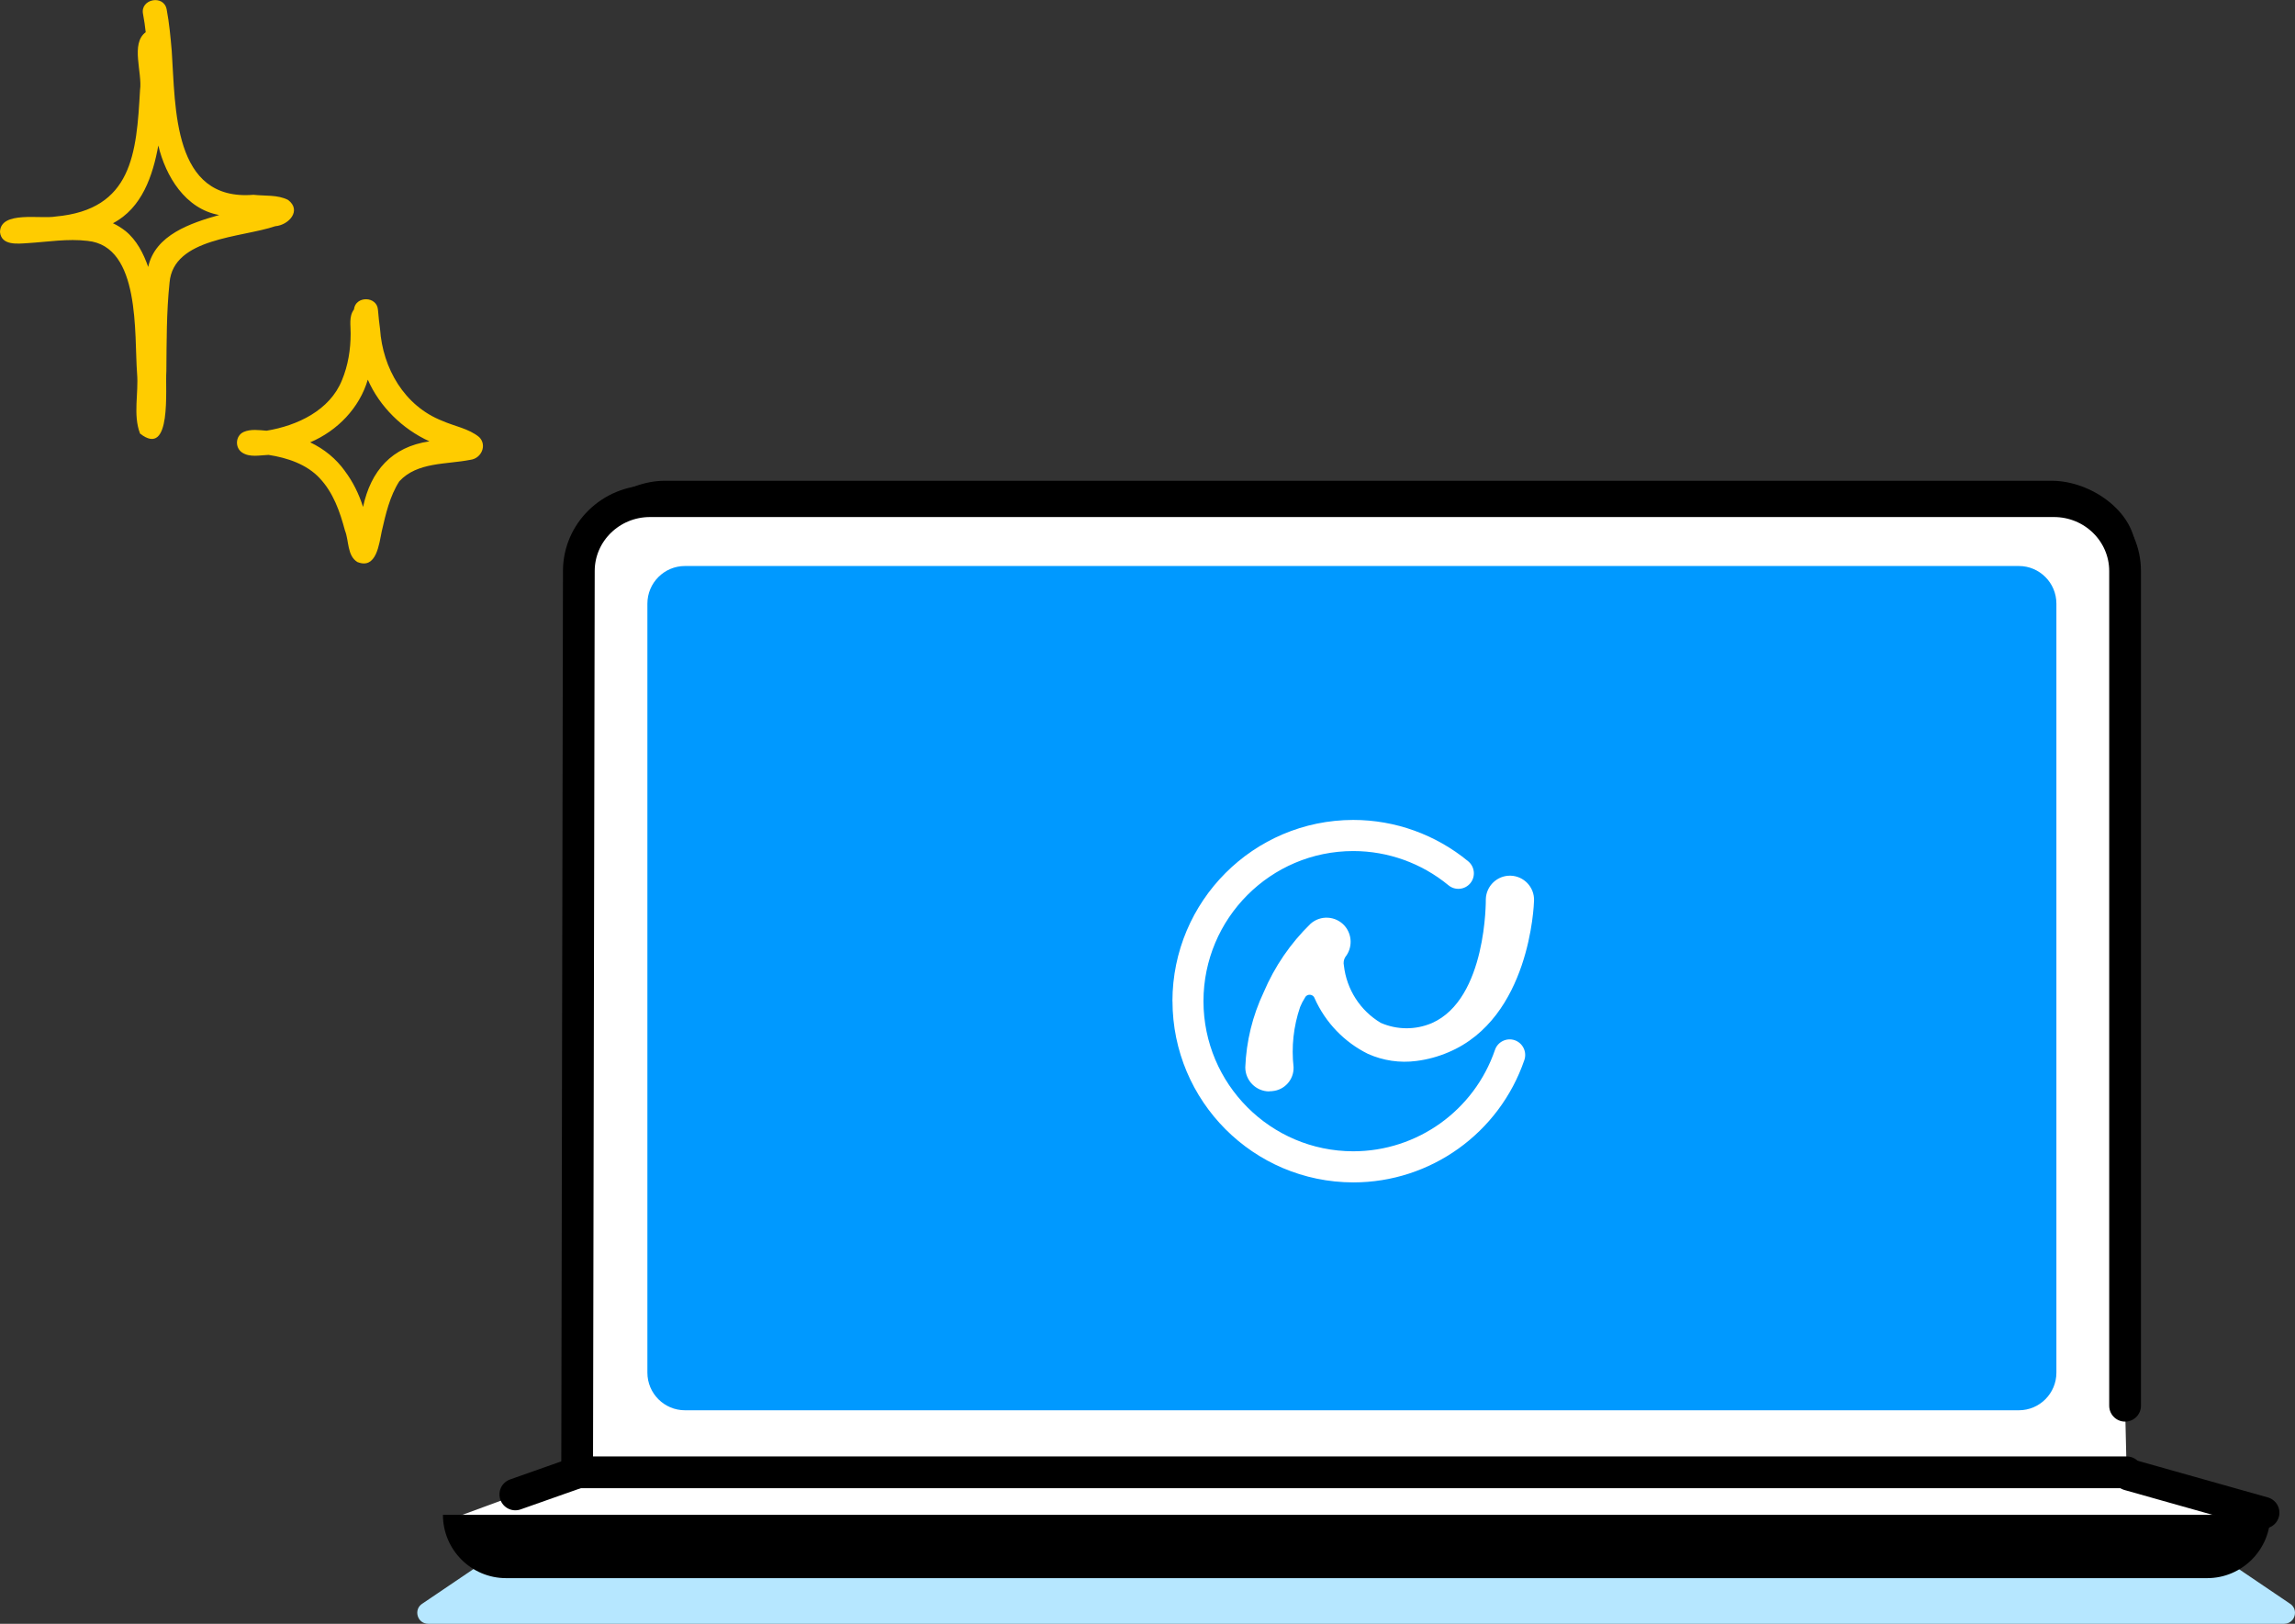
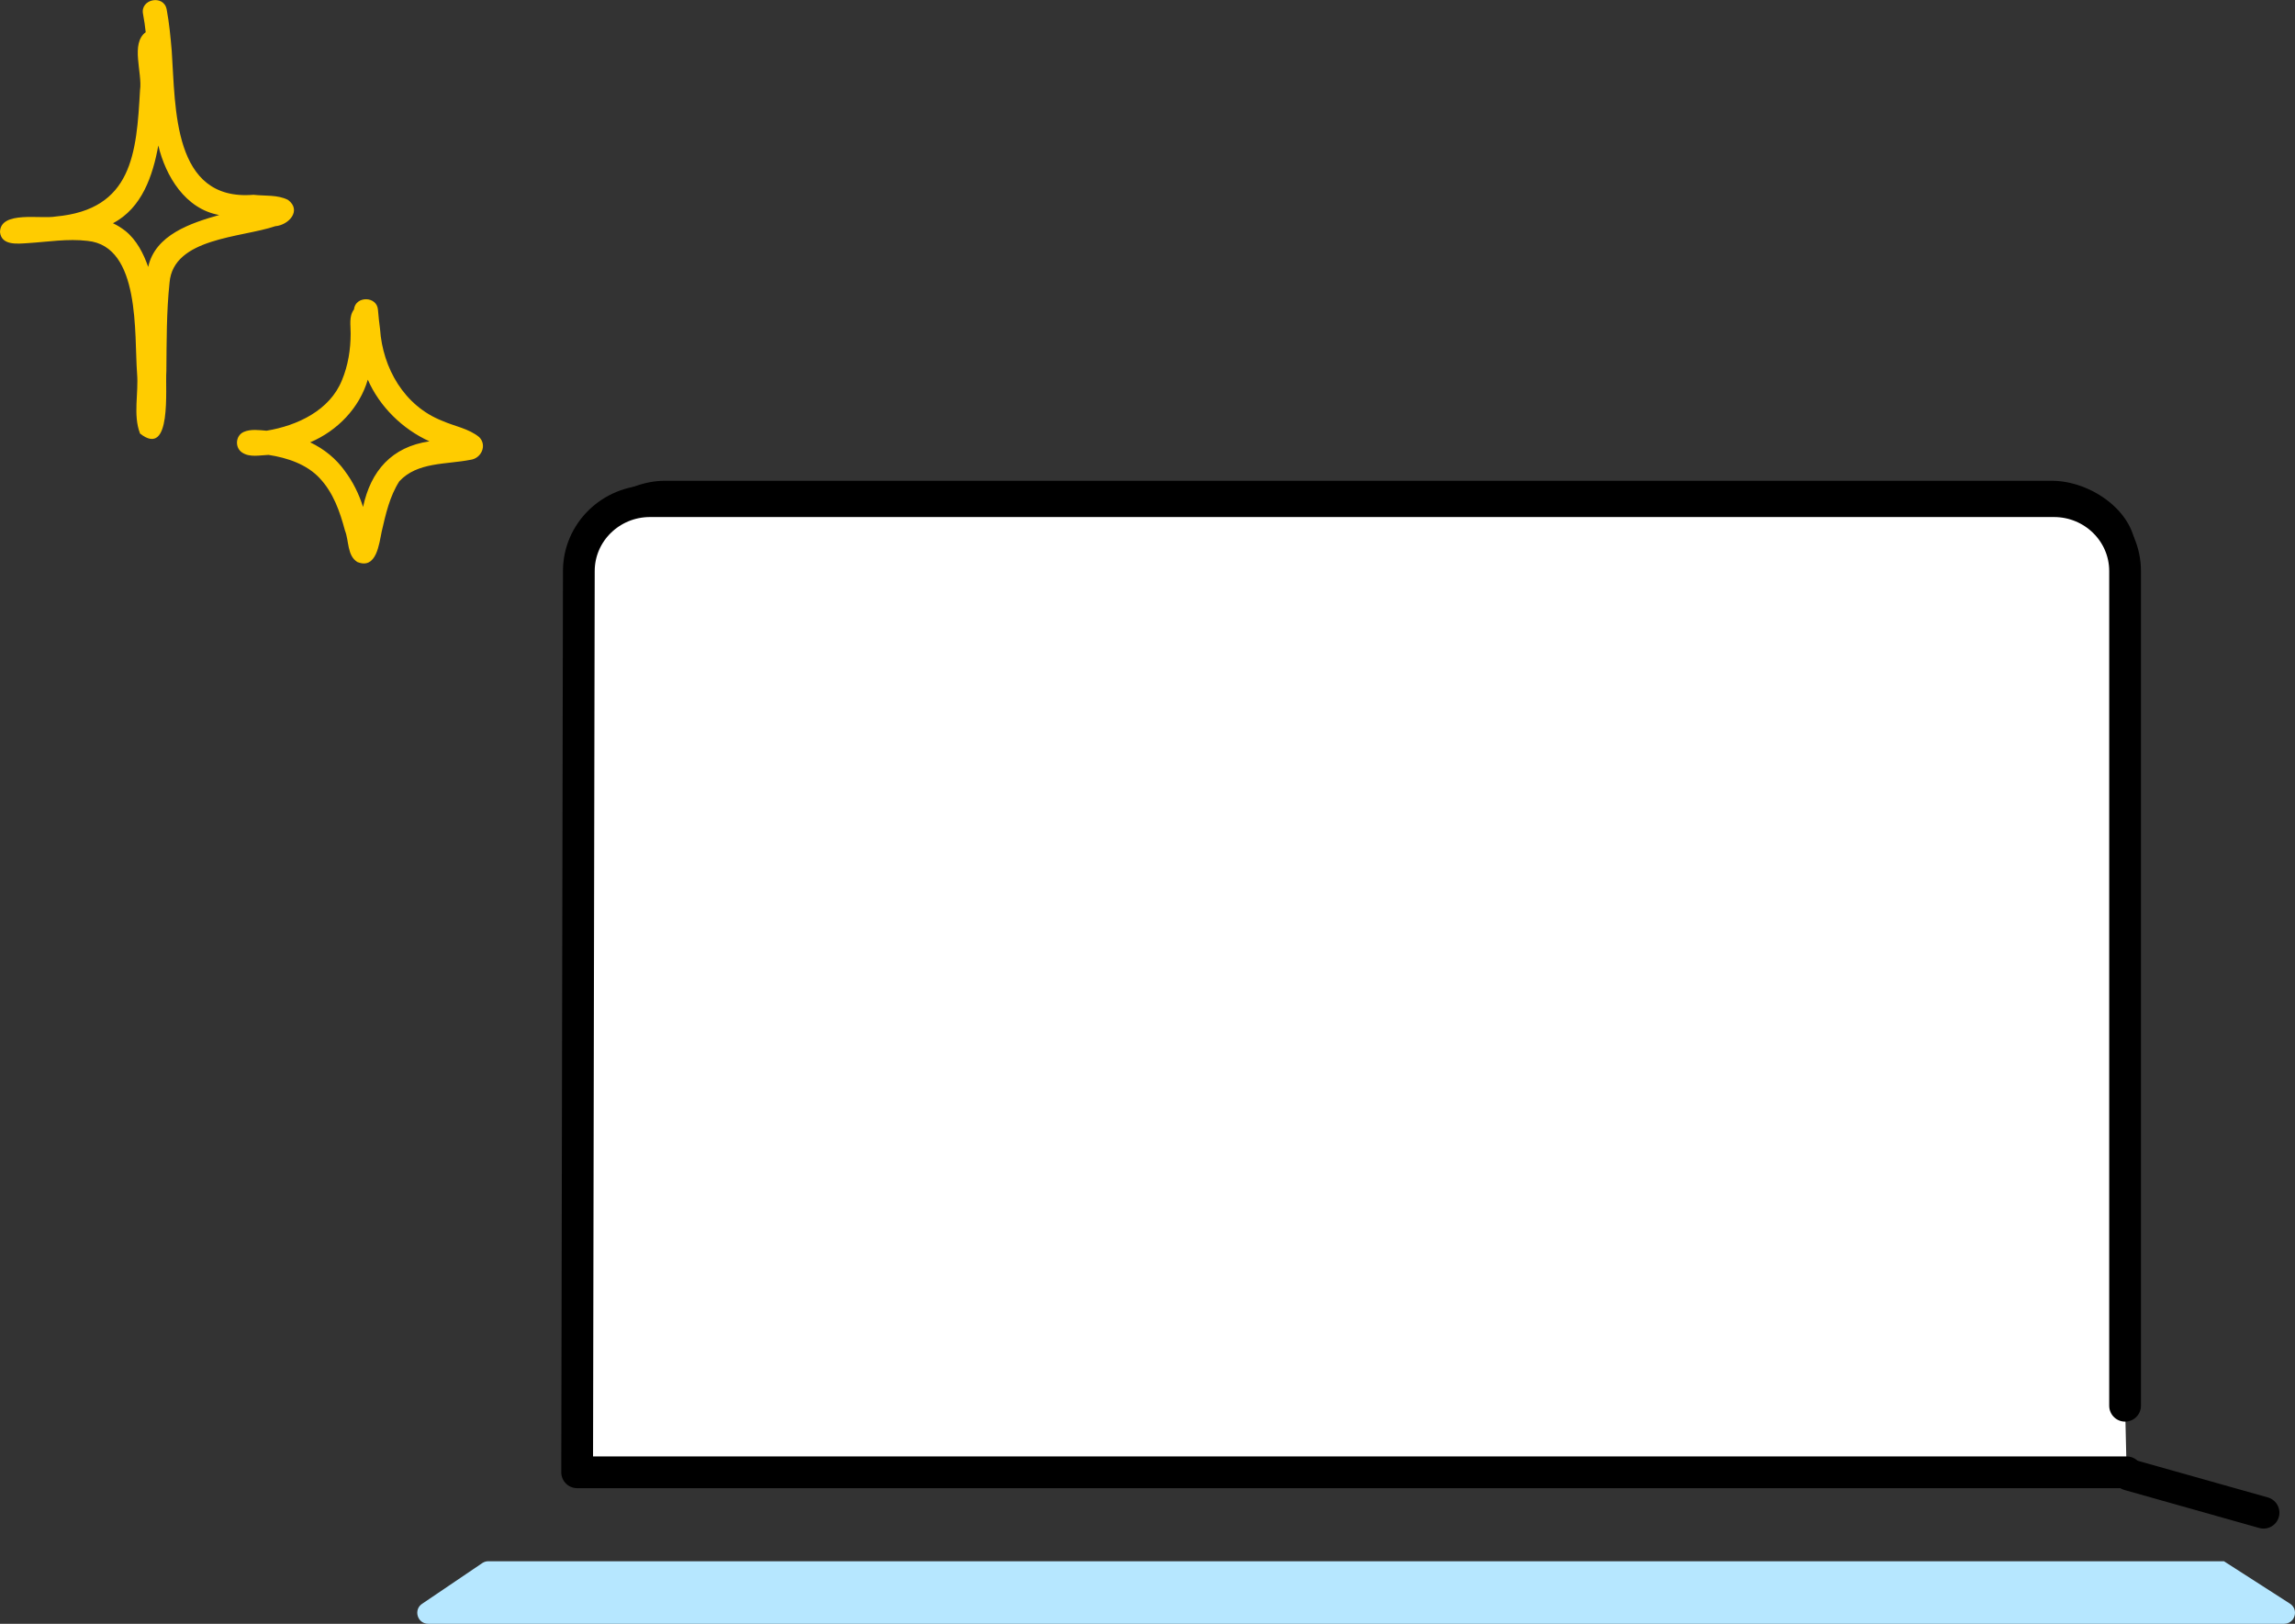
<svg xmlns="http://www.w3.org/2000/svg" width="253" height="179" viewBox="0 0 253 179" fill="none">
  <rect x="0" y="0" width="253" height="179" fill="#333333" stroke="none" />
  <g clip-path="url(#clip0_852_902)">
    <path d="M15.437 47.788C14.648 45.746 15.294 43.338 15.111 41.174C14.785 36.865 15.528 27.133 9.652 26.554C7.454 26.29 5.276 26.663 3.085 26.799C1.957 26.869 0.157 27.101 0 25.581C0.039 23.198 4.487 24.171 6.137 23.868C14.596 23.102 15.046 16.906 15.437 9.937C15.718 8.037 14.361 4.804 16.063 3.549C15.985 2.879 15.9 2.209 15.77 1.552C15.418 -0.097 18.046 -0.651 18.372 1.03C18.659 2.55 18.802 4.096 18.933 5.635C19.363 11.857 19.005 22.219 27.946 21.472C29.205 21.62 30.6 21.447 31.755 22.039C33.287 23.192 31.846 24.815 30.34 24.937C26.609 26.206 19.109 26.206 18.692 31.146C18.346 34.398 18.372 37.676 18.339 40.942C18.196 42.752 18.985 50.583 15.437 47.794V47.788ZM13.826 25.459C15.065 26.464 15.822 27.945 16.337 29.426C17.107 25.884 21.033 24.589 24.163 23.701C20.433 23.037 18.261 19.424 17.452 16.037C16.852 19.353 15.659 22.934 12.45 24.609C12.939 24.834 13.402 25.13 13.826 25.459Z" fill="#FFCC00" />
    <path d="M39.405 61.963C38.25 61.248 38.485 59.619 38.029 58.486C37.474 56.405 36.744 54.299 35.224 52.696C35.224 52.696 35.231 52.702 35.237 52.709C35.237 52.709 35.237 52.709 35.283 52.754C33.829 51.176 31.683 50.467 29.602 50.145C28.65 50.177 27.555 50.454 26.694 49.888C25.872 49.347 25.95 48.033 26.857 47.62C27.639 47.273 28.559 47.414 29.387 47.479C32.772 46.925 36.359 45.238 37.696 41.914C38.374 40.285 38.655 38.527 38.655 36.768C38.668 35.873 38.44 34.888 39.02 34.115C39.176 32.589 41.577 32.614 41.668 34.173C41.727 34.875 41.798 35.571 41.896 36.273C42.19 40.581 44.563 44.748 48.751 46.39C50.094 46.989 51.672 47.234 52.82 48.181C53.72 49.063 53.075 50.532 51.868 50.686C49.214 51.214 46.011 50.905 44.022 53.056C42.959 54.712 42.522 56.676 42.085 58.563C41.792 59.954 41.505 62.807 39.405 61.957V61.963ZM38.016 51.923C38.916 53.114 39.574 54.473 40.024 55.884C40.866 51.929 43.174 49.25 47.342 48.651C44.361 47.298 41.85 44.825 40.546 41.85C39.627 44.974 37.2 47.485 34.194 48.761C35.779 49.52 37.037 50.564 38.016 51.916V51.923Z" fill="#FFCC00" />
  </g>
-   <path d="M251.794 179H47.207C45.983 179 45.536 177.383 46.595 176.755L53.222 172.271C53.41 172.162 53.618 172.105 53.835 172.105H245.167C245.383 172.105 245.599 172.162 245.779 172.271L252.407 176.755C253.458 177.383 253.019 179 251.794 179Z" fill="#B6E7FF" />
-   <path d="M249.763 166.986L234.909 162.798L63.624 162.336L49.7 167.455L249.763 166.986Z" fill="white" />
-   <path d="M48.828 166.986H250.281C250.281 170.834 247.162 173.968 243.316 173.968H55.794C51.954 173.968 48.828 170.841 48.828 166.986Z" fill="black" />
+   <path d="M251.794 179H47.207C45.983 179 45.536 177.383 46.595 176.755L53.222 172.271C53.41 172.162 53.618 172.105 53.835 172.105H245.167L252.407 176.755C253.458 177.383 253.019 179 251.794 179Z" fill="#B6E7FF" />
  <path d="M234.967 71.845L235.428 60.704C235.428 56.451 230.522 53 226.193 53H73.277C68.947 53 64.042 56.451 64.042 60.704L63.855 71.657H235.601" fill="black" />
  <path d="M234.268 154.964V62.95C234.268 58.697 230.76 55.246 226.423 55.246H71.656C67.327 55.246 63.811 58.697 63.811 62.95L63.624 162.3H234.441" fill="white" />
  <path d="M234.268 154.964V62.95C234.268 58.697 230.76 55.246 226.423 55.246H71.656C67.327 55.246 63.811 58.697 63.811 62.95L63.624 162.3H234.441" stroke="black" stroke-width="3.5" stroke-linecap="round" stroke-linejoin="round" />
-   <path d="M222.555 62.394H75.51C73.223 62.394 71.368 64.252 71.368 66.545V151.311C71.368 153.603 73.223 155.462 75.51 155.462H222.555C224.843 155.462 226.697 153.603 226.697 151.311V66.545C226.697 64.252 224.843 62.394 222.555 62.394Z" fill="#0099FF" />
-   <path d="M63.624 162.336L56.81 164.74" stroke="black" stroke-width="3.5" stroke-linecap="round" stroke-linejoin="round" />
  <path d="M234.679 162.567L249.532 166.755" stroke="black" stroke-width="3.5" stroke-linecap="round" stroke-linejoin="round" />
-   <path d="M129.248 110.365C129.262 99.332 138.18 90.401 149.18 90.386C153.805 90.386 158.285 92.004 161.858 94.949C162.586 95.556 162.687 96.632 162.089 97.361C161.484 98.09 160.41 98.191 159.683 97.592C156.722 95.152 153.012 93.816 149.18 93.816C140.068 93.823 132.677 101.231 132.67 110.365C132.677 119.498 140.068 126.906 149.18 126.913C156.232 126.913 162.514 122.422 164.805 115.736C165.107 114.841 166.087 114.365 166.98 114.668C167.873 114.978 168.349 115.953 168.046 116.848C165.28 124.921 157.702 130.343 149.187 130.343C138.18 130.328 129.262 121.39 129.255 110.357L129.248 110.365ZM139.931 120.314C138.461 120.314 137.273 119.108 137.28 117.643C137.395 114.783 138.08 111.975 139.304 109.39C140.507 106.552 142.265 103.982 144.476 101.83C145.571 100.856 147.257 100.957 148.229 102.054C149.087 103.036 149.115 104.495 148.301 105.505C148.136 105.78 148.078 106.112 148.15 106.43C148.445 109.065 149.951 111.412 152.227 112.762C154.021 113.541 156.045 113.549 157.846 112.783C163.926 110.119 163.796 99.144 163.796 99.123C163.839 97.65 165.064 96.495 166.526 96.531C167.996 96.574 169.155 97.794 169.112 99.267C169.098 99.794 168.651 112.213 159.676 115.996C158.545 116.48 157.349 116.805 156.132 116.957C154.316 117.195 152.479 116.921 150.808 116.177C148.193 114.884 146.111 112.718 144.923 110.047C144.822 109.744 144.491 109.585 144.188 109.686C144.037 109.736 143.914 109.852 143.85 109.996C143.641 110.314 143.468 110.653 143.324 111.007C142.596 113.137 142.351 115.404 142.603 117.643C142.647 119.007 141.616 120.162 140.262 120.278C140.161 120.292 140.061 120.3 139.96 120.292H139.931V120.314Z" fill="white" />
  <defs>
    <clipPath id="clip0_852_902">
      <rect width="53.244" height="62.118" fill="white" />
    </clipPath>
  </defs>
</svg>